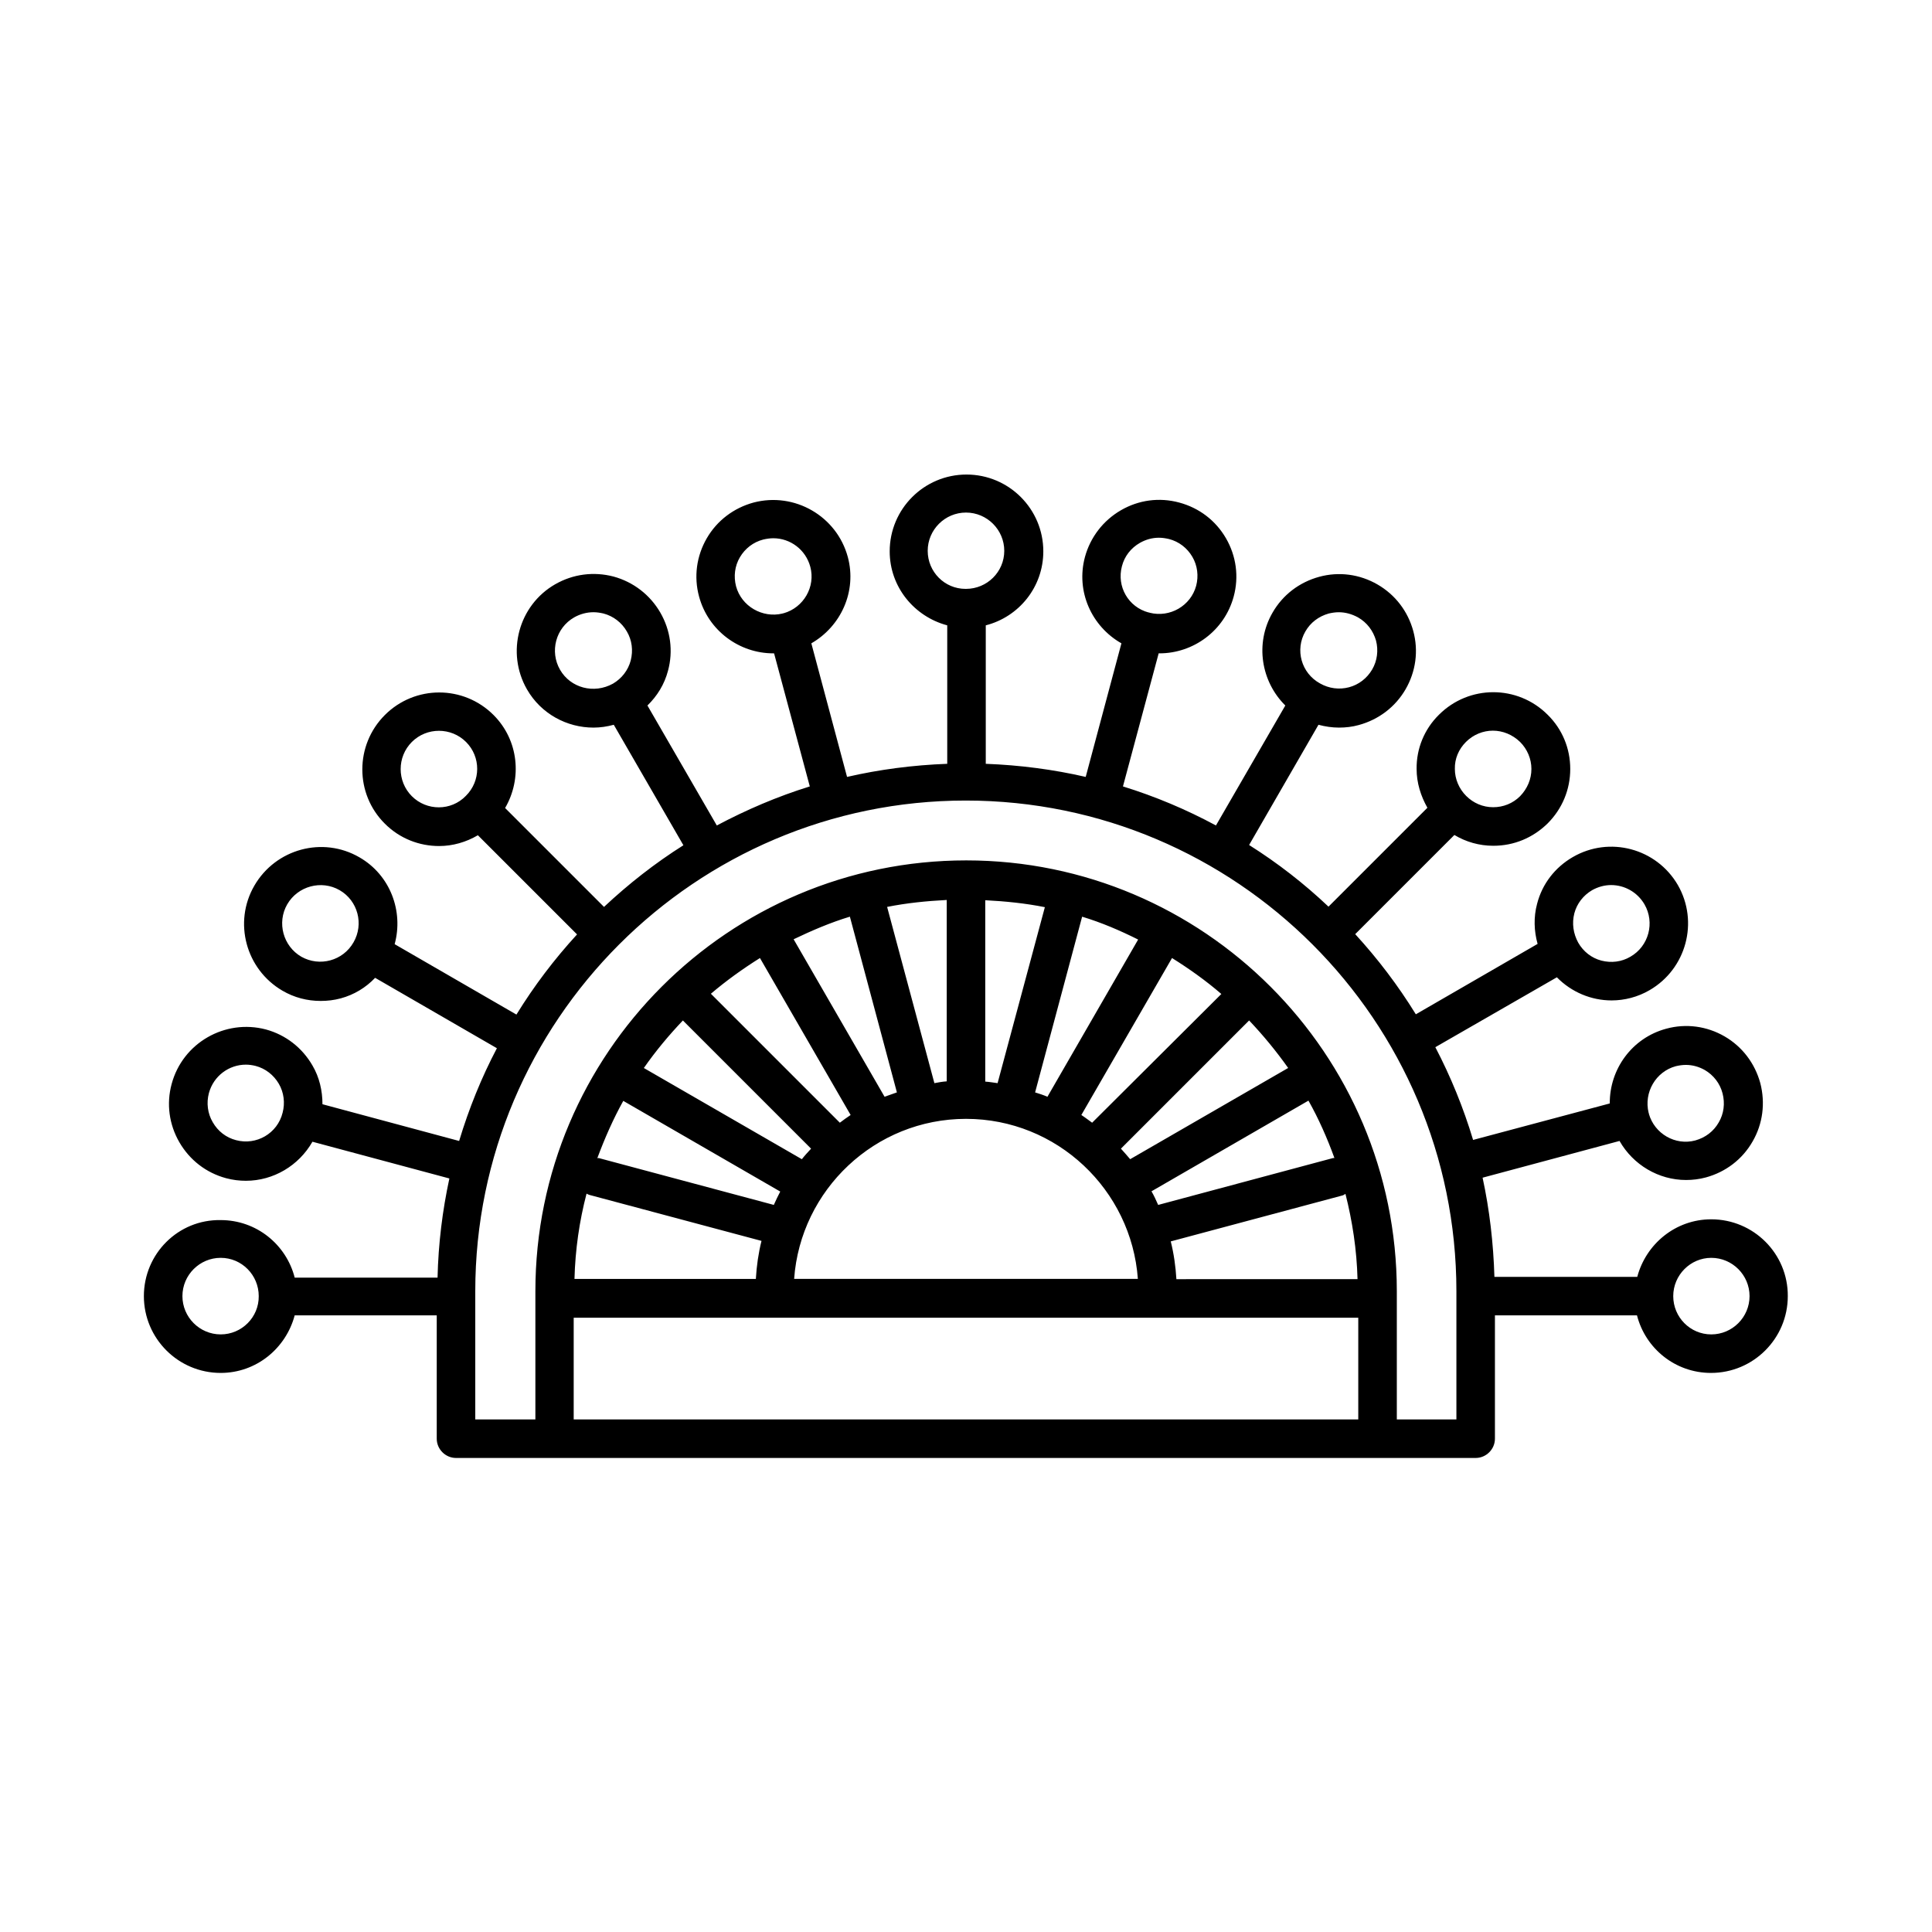
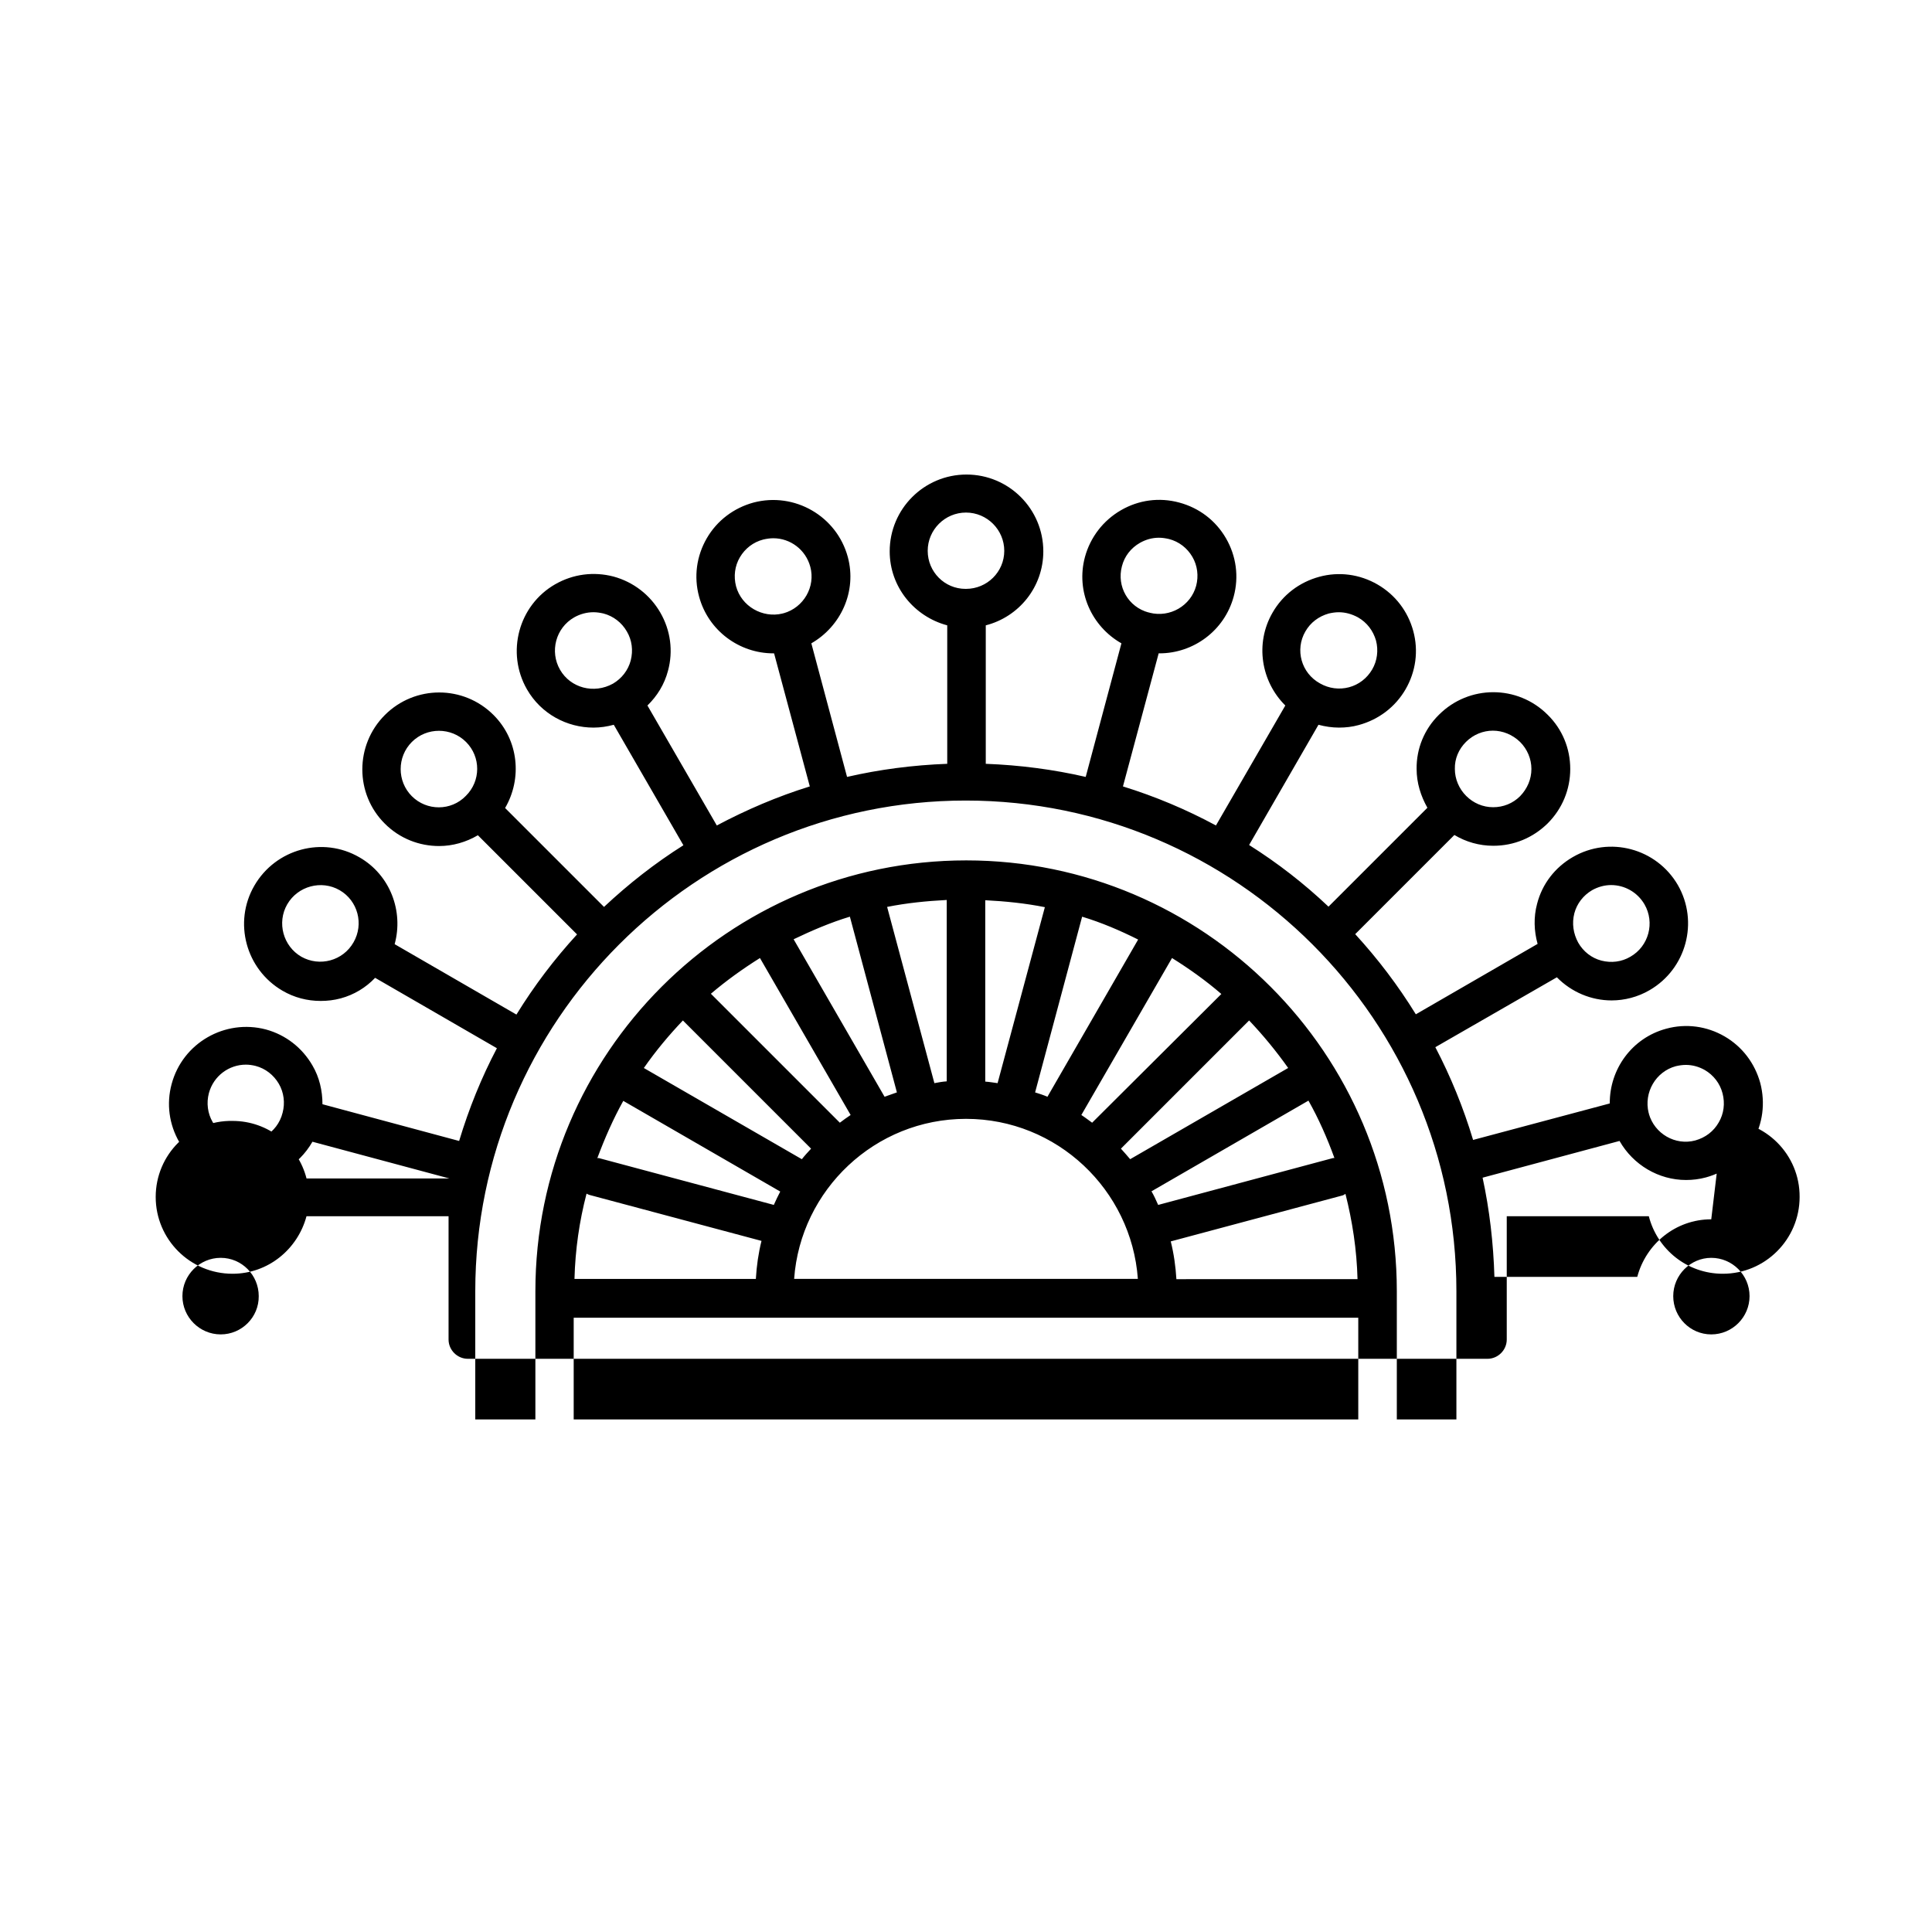
<svg xmlns="http://www.w3.org/2000/svg" fill="#000000" width="800px" height="800px" version="1.1" viewBox="144 144 512 512">
-   <path d="m597.5 467.13c-9.465 0-17.293 6.535-19.609 15.25h-37.855c-0.273-8.988-1.293-17.77-3.133-26.281l36.289-9.734c3.609 6.332 10.348 10.348 17.633 10.348 1.703 0 3.473-0.203 5.242-0.68 5.242-1.43 9.668-4.766 12.391-9.531 2.723-4.699 3.402-10.211 2.043-15.453-1.43-5.242-4.766-9.668-9.465-12.391-4.699-2.723-10.211-3.473-15.453-2.043-9.121 2.449-15.047 10.758-14.977 19.812l-36.219 9.668c-2.586-8.578-5.922-16.75-10.008-24.578l32.207-18.523c3.879 3.949 9.121 6.129 14.5 6.129 3.402 0 6.945-0.887 10.078-2.723 9.734-5.652 13.07-18.109 7.488-27.844-5.652-9.734-18.109-13.07-27.844-7.422-4.699 2.723-8.102 7.082-9.465 12.391-0.953 3.539-0.816 7.215 0.137 10.621l-32.27 18.656c-4.699-7.625-10.078-14.707-16.066-21.242l26.281-26.281c3.062 1.84 6.606 2.859 10.281 2.859h0.066c5.445 0 10.484-2.109 14.367-5.922 3.879-3.879 5.992-8.988 5.992-14.434s-2.109-10.555-5.992-14.367c-7.965-7.965-20.832-7.965-28.801 0-3.879 3.812-5.992 8.988-5.922 14.367 0 3.676 1.09 7.148 2.859 10.281l-26.211 26.211c-6.469-6.129-13.48-11.574-21.039-16.34l18.383-31.863c1.77 0.477 3.609 0.75 5.445 0.75 1.77 0 3.539-0.203 5.242-0.68 5.242-1.43 9.668-4.766 12.391-9.465 2.723-4.699 3.473-10.211 2.043-15.453-1.43-5.242-4.766-9.602-9.465-12.324-4.699-2.723-10.211-3.473-15.453-2.043-5.242 1.43-9.668 4.766-12.391 9.531-4.699 8.168-2.996 18.246 3.402 24.578l-18.383 31.793c-7.828-4.223-16.066-7.691-24.645-10.348l9.465-35.266h0.203c8.988 0 17.227-5.992 19.676-15.047 1.43-5.242 0.68-10.758-2.043-15.453-2.723-4.699-7.082-8.035-12.391-9.465-5.309-1.43-10.758-0.68-15.453 2.043-4.699 2.723-8.102 7.148-9.531 12.391-2.449 9.121 1.77 18.383 9.668 22.875l-9.465 35.402c-8.578-1.973-17.43-3.133-26.484-3.473v-36.695c8.781-2.246 15.25-10.145 15.25-19.609 0-11.234-9.121-20.355-20.355-20.355s-20.355 9.121-20.355 20.355c0 9.465 6.535 17.293 15.25 19.609v36.695c-9.055 0.34-17.973 1.496-26.551 3.473l-9.465-35.402c7.828-4.492 12.117-13.754 9.668-22.875-2.926-10.824-14.094-17.293-24.984-14.434-5.242 1.43-9.668 4.766-12.391 9.465s-3.473 10.211-2.043 15.453c2.449 9.055 10.688 15.047 19.676 15.047h0.203l9.465 35.266c-8.578 2.656-16.816 6.195-24.645 10.348l-18.383-31.793c2.586-2.519 4.492-5.582 5.445-9.191 1.43-5.242 0.68-10.758-2.043-15.453-2.723-4.699-7.148-8.102-12.391-9.531-5.242-1.363-10.688-0.68-15.453 2.043-9.734 5.582-13.07 18.109-7.488 27.844 3.746 6.535 10.621 10.145 17.633 10.145 1.84 0 3.609-0.273 5.379-0.75l18.449 31.93c-7.559 4.766-14.57 10.281-21.039 16.34l-26.211-26.211c4.562-7.828 3.609-17.973-3.062-24.645-7.965-7.965-20.832-7.965-28.801 0-7.965 7.965-7.965 20.902 0 28.801 3.949 3.949 9.121 5.922 14.367 5.922 3.609 0 7.148-1.02 10.281-2.859l26.281 26.281c-5.992 6.535-11.371 13.617-16.066 21.242l-32.27-18.656c2.383-8.715-1.156-18.312-9.328-23.012-9.734-5.652-22.195-2.246-27.844 7.488-5.652 9.734-2.246 22.195 7.422 27.844 3.133 1.84 6.606 2.723 10.145 2.723 1.77 0 3.539-0.203 5.309-0.68 3.539-0.953 6.672-2.859 9.121-5.445l32.27 18.656c-4.086 7.762-7.422 16-10.008 24.578l-36.219-9.734c0-3.609-0.816-7.148-2.656-10.281-2.723-4.699-7.082-8.102-12.324-9.531-10.824-2.859-22.059 3.539-24.984 14.434-1.43 5.242-0.68 10.758 2.043 15.453 2.723 4.699 7.082 8.102 12.391 9.531 1.77 0.477 3.539 0.68 5.242 0.68 7.285 0 14.023-4.016 17.633-10.348l36.289 9.734c-1.84 8.512-2.926 17.293-3.133 26.281h-37.855c-2.246-8.781-10.145-15.25-19.609-15.25-11.242-0.207-20.363 8.914-20.363 20.148s9.121 20.355 20.355 20.355c9.465 0 17.293-6.535 19.609-15.25h37.648v32.68c0 2.793 2.316 5.106 5.106 5.106h270.22c2.793 0 5.106-2.316 5.106-5.106v-32.68h37.648c2.246 8.781 10.145 15.25 19.609 15.25 11.234 0 20.355-9.121 20.355-20.355 0.07-11.234-9.055-20.355-20.289-20.355zm-9.395-40.578c0.887-0.203 1.77-0.34 2.656-0.34 1.77 0 3.473 0.477 5.039 1.363 2.316 1.363 4.016 3.539 4.699 6.195 0.68 2.656 0.34 5.379-1.02 7.691-1.363 2.383-3.539 4.016-6.195 4.766-5.309 1.43-10.824-1.77-12.324-7.082v-0.137c0-0.066-0.066-0.066-0.066-0.137-1.297-5.375 1.902-10.891 7.211-12.32zm-26.891-40.508c0.68-2.586 2.383-4.766 4.699-6.129 1.566-0.887 3.336-1.363 5.039-1.363 3.539 0 6.945 1.84 8.852 5.106 2.793 4.832 1.156 11.098-3.746 13.891-2.316 1.363-5.039 1.703-7.691 1.02-2.586-0.68-4.766-2.383-6.129-4.766-1.297-2.379-1.707-5.106-1.023-7.758zm-71.285-74.688c1.363-2.383 3.539-4.016 6.195-4.766 0.887-0.203 1.77-0.34 2.656-0.34 1.77 0 3.473 0.477 5.106 1.363 2.383 1.363 4.016 3.539 4.766 6.129 0.68 2.586 0.34 5.379-1.02 7.691-1.363 2.316-3.539 4.016-6.129 4.699-2.586 0.68-5.309 0.34-7.691-1.02-4.969-2.731-6.672-8.926-3.883-13.758zm-48.609-17.293c0.68-2.656 2.383-4.832 4.766-6.195 1.566-0.887 3.269-1.363 5.039-1.363 0.887 0 1.77 0.137 2.656 0.34 2.656 0.68 4.832 2.383 6.195 4.699 1.363 2.316 1.703 5.106 1.02 7.691-1.43 5.309-6.945 8.512-12.324 7.148-0.066 0-0.066-0.066-0.137-0.066h-0.137c-5.375-1.43-8.508-6.875-7.078-12.254zm-102.26 5.309c-0.68-2.656-0.34-5.379 1.02-7.691 1.363-2.316 3.539-4.016 6.195-4.699 0.887-0.203 1.77-0.34 2.656-0.34 4.492 0 8.578 2.996 9.805 7.559 1.43 5.309-1.77 10.824-7.082 12.324h-0.137c-0.066 0-0.066 0.066-0.137 0.066-5.309 1.293-10.891-1.906-12.32-7.219zm-46.637 22.129c-2.793-4.832-1.156-11.098 3.746-13.891 1.566-0.887 3.336-1.363 5.106-1.363 0.887 0 1.77 0.137 2.656 0.34 2.586 0.68 4.832 2.383 6.195 4.766 1.363 2.316 1.703 5.039 1.02 7.691-0.68 2.586-2.383 4.766-4.699 6.129-5.039 2.797-11.234 1.16-14.023-3.672zm-68.559 76.047c-4.832-2.793-6.535-9.055-3.746-13.891 2.793-4.832 9.055-6.535 13.891-3.746 4.832 2.793 6.469 8.988 3.676 13.82-2.793 4.906-8.988 6.539-13.82 3.816zm-17.293 48.613c-2.656-0.68-4.832-2.383-6.195-4.766-1.363-2.316-1.703-5.106-1.02-7.691 1.227-4.562 5.309-7.559 9.805-7.559 0.887 0 1.77 0.137 2.586 0.34 2.586 0.68 4.766 2.383 6.129 4.699 1.363 2.316 1.703 5.106 1.02 7.691-1.363 5.512-6.949 8.715-12.324 7.285zm325.91-105.53c1.973-1.973 4.562-2.996 7.148-2.996 2.586 0 5.176 1.02 7.215 2.996 1.906 1.906 2.996 4.492 2.996 7.148 0 2.723-1.09 5.242-2.996 7.215-1.906 1.906-4.426 2.926-7.148 2.926s-5.242-1.09-7.148-2.996-2.996-4.492-2.996-7.148c-0.066-2.719 1.023-5.238 2.93-7.144zm-142.63-50.652c0-5.582 4.562-10.145 10.145-10.145s10.145 4.562 10.145 10.145c0 5.582-4.562 10.078-10.145 10.078h-0.066-0.066c-5.519 0-10.012-4.496-10.012-10.078zm-136.71 65.02c-3.949-3.949-3.949-10.418 0-14.367 3.949-3.949 10.418-3.949 14.367 0 3.949 3.949 3.949 10.348-0.066 14.297-3.883 4.019-10.352 4.019-14.301 0.07zm-50.652 142.63c-5.582 0-10.145-4.562-10.145-10.145s4.562-10.145 10.145-10.145c5.582 0 10.078 4.562 10.078 10.145 0.066 5.582-4.496 10.145-10.078 10.145zm197.51-57.121c24.102 0 43.844 18.789 45.547 42.414h-91.094c1.699-23.625 21.445-42.414 45.547-42.414zm55.758 42.484c-0.203-3.402-0.68-6.738-1.496-10.008l45.547-12.188c0.273-0.066 0.477-0.273 0.75-0.41 1.84 7.285 2.996 14.773 3.199 22.602zm41.395-32.066-46.227 12.391c-0.543-1.227-1.09-2.449-1.77-3.609l41.598-24.031c2.723 4.832 4.969 9.941 6.875 15.184-0.137 0.066-0.273-0.004-0.477 0.066zm-53.648 0.27c-0.816-0.953-1.633-1.906-2.449-2.793l33.973-33.973c3.746 3.949 7.215 8.168 10.348 12.594zm-10.078-9.668c-0.953-0.68-1.906-1.43-2.859-2.043l24.031-41.598c4.562 2.859 8.988 5.992 13.07 9.531zm-11.844-6.875c-1.09-0.477-2.18-0.816-3.269-1.156l12.461-46.566c5.176 1.566 10.078 3.676 14.844 6.059zm-13.211-3.609c-1.09-0.137-2.18-0.34-3.269-0.41v-48.066c5.379 0.273 10.688 0.816 15.797 1.84zm-13.48-0.477c-1.09 0.066-2.18 0.273-3.269 0.477l-12.527-46.703c5.106-1.02 10.418-1.566 15.797-1.84zm-25.664-43.641 12.461 46.566c-1.09 0.41-2.18 0.75-3.269 1.156l-24.102-41.734c4.832-2.312 9.734-4.422 14.91-5.988zm-23.832 10.961 24.031 41.598c-1.02 0.68-1.973 1.363-2.859 2.043l-34.176-34.176c4.086-3.473 8.445-6.606 13.004-9.465zm-20.422 16.547 33.973 33.973c-0.816 0.887-1.703 1.84-2.449 2.793l-41.871-24.168c3.129-4.496 6.602-8.652 10.348-12.598zm-15.797 21.309 41.598 24.031c-0.613 1.156-1.156 2.316-1.703 3.539l-46.297-12.391c-0.137-0.066-0.273 0-0.477 0 1.977-5.309 4.223-10.414 6.879-15.18zm-9.734 24.578c0.273 0.137 0.477 0.273 0.75 0.34l45.613 12.188c-0.816 3.269-1.293 6.606-1.496 10.078h-48.066c0.203-7.766 1.293-15.32 3.199-22.605zm-3.406 32.883h207.92v26.961h-207.92zm234 26.961h-15.863v-33.973c0-62.977-51.199-114.18-114.11-114.18-62.977 0-114.18 51.199-114.18 114.18v33.973h-15.93v-33.973c0-71.691 58.348-130.04 129.97-130.04 71.691 0 130.04 58.348 130.04 130.04v33.973zm67.469-22.535c-5.582 0-10.078-4.562-10.078-10.145s4.562-10.145 10.078-10.145c5.582 0 10.145 4.562 10.145 10.145s-4.559 10.145-10.145 10.145z" />
+   <path d="m597.5 467.13c-9.465 0-17.293 6.535-19.609 15.25h-37.855c-0.273-8.988-1.293-17.77-3.133-26.281l36.289-9.734c3.609 6.332 10.348 10.348 17.633 10.348 1.703 0 3.473-0.203 5.242-0.68 5.242-1.43 9.668-4.766 12.391-9.531 2.723-4.699 3.402-10.211 2.043-15.453-1.43-5.242-4.766-9.668-9.465-12.391-4.699-2.723-10.211-3.473-15.453-2.043-9.121 2.449-15.047 10.758-14.977 19.812l-36.219 9.668c-2.586-8.578-5.922-16.75-10.008-24.578l32.207-18.523c3.879 3.949 9.121 6.129 14.5 6.129 3.402 0 6.945-0.887 10.078-2.723 9.734-5.652 13.07-18.109 7.488-27.844-5.652-9.734-18.109-13.07-27.844-7.422-4.699 2.723-8.102 7.082-9.465 12.391-0.953 3.539-0.816 7.215 0.137 10.621l-32.27 18.656c-4.699-7.625-10.078-14.707-16.066-21.242l26.281-26.281c3.062 1.84 6.606 2.859 10.281 2.859h0.066c5.445 0 10.484-2.109 14.367-5.922 3.879-3.879 5.992-8.988 5.992-14.434s-2.109-10.555-5.992-14.367c-7.965-7.965-20.832-7.965-28.801 0-3.879 3.812-5.992 8.988-5.922 14.367 0 3.676 1.09 7.148 2.859 10.281l-26.211 26.211c-6.469-6.129-13.48-11.574-21.039-16.34l18.383-31.863c1.77 0.477 3.609 0.75 5.445 0.75 1.77 0 3.539-0.203 5.242-0.68 5.242-1.43 9.668-4.766 12.391-9.465 2.723-4.699 3.473-10.211 2.043-15.453-1.43-5.242-4.766-9.602-9.465-12.324-4.699-2.723-10.211-3.473-15.453-2.043-5.242 1.43-9.668 4.766-12.391 9.531-4.699 8.168-2.996 18.246 3.402 24.578l-18.383 31.793c-7.828-4.223-16.066-7.691-24.645-10.348l9.465-35.266h0.203c8.988 0 17.227-5.992 19.676-15.047 1.43-5.242 0.68-10.758-2.043-15.453-2.723-4.699-7.082-8.035-12.391-9.465-5.309-1.43-10.758-0.68-15.453 2.043-4.699 2.723-8.102 7.148-9.531 12.391-2.449 9.121 1.77 18.383 9.668 22.875l-9.465 35.402c-8.578-1.973-17.43-3.133-26.484-3.473v-36.695c8.781-2.246 15.25-10.145 15.25-19.609 0-11.234-9.121-20.355-20.355-20.355s-20.355 9.121-20.355 20.355c0 9.465 6.535 17.293 15.25 19.609v36.695c-9.055 0.34-17.973 1.496-26.551 3.473l-9.465-35.402c7.828-4.492 12.117-13.754 9.668-22.875-2.926-10.824-14.094-17.293-24.984-14.434-5.242 1.43-9.668 4.766-12.391 9.465s-3.473 10.211-2.043 15.453c2.449 9.055 10.688 15.047 19.676 15.047h0.203l9.465 35.266c-8.578 2.656-16.816 6.195-24.645 10.348l-18.383-31.793c2.586-2.519 4.492-5.582 5.445-9.191 1.43-5.242 0.68-10.758-2.043-15.453-2.723-4.699-7.148-8.102-12.391-9.531-5.242-1.363-10.688-0.68-15.453 2.043-9.734 5.582-13.07 18.109-7.488 27.844 3.746 6.535 10.621 10.145 17.633 10.145 1.84 0 3.609-0.273 5.379-0.75l18.449 31.93c-7.559 4.766-14.57 10.281-21.039 16.34l-26.211-26.211c4.562-7.828 3.609-17.973-3.062-24.645-7.965-7.965-20.832-7.965-28.801 0-7.965 7.965-7.965 20.902 0 28.801 3.949 3.949 9.121 5.922 14.367 5.922 3.609 0 7.148-1.02 10.281-2.859l26.281 26.281c-5.992 6.535-11.371 13.617-16.066 21.242l-32.27-18.656c2.383-8.715-1.156-18.312-9.328-23.012-9.734-5.652-22.195-2.246-27.844 7.488-5.652 9.734-2.246 22.195 7.422 27.844 3.133 1.84 6.606 2.723 10.145 2.723 1.77 0 3.539-0.203 5.309-0.68 3.539-0.953 6.672-2.859 9.121-5.445l32.27 18.656c-4.086 7.762-7.422 16-10.008 24.578l-36.219-9.734c0-3.609-0.816-7.148-2.656-10.281-2.723-4.699-7.082-8.102-12.324-9.531-10.824-2.859-22.059 3.539-24.984 14.434-1.43 5.242-0.68 10.758 2.043 15.453 2.723 4.699 7.082 8.102 12.391 9.531 1.77 0.477 3.539 0.68 5.242 0.68 7.285 0 14.023-4.016 17.633-10.348l36.289 9.734h-37.855c-2.246-8.781-10.145-15.25-19.609-15.25-11.242-0.207-20.363 8.914-20.363 20.148s9.121 20.355 20.355 20.355c9.465 0 17.293-6.535 19.609-15.25h37.648v32.68c0 2.793 2.316 5.106 5.106 5.106h270.22c2.793 0 5.106-2.316 5.106-5.106v-32.68h37.648c2.246 8.781 10.145 15.25 19.609 15.25 11.234 0 20.355-9.121 20.355-20.355 0.07-11.234-9.055-20.355-20.289-20.355zm-9.395-40.578c0.887-0.203 1.77-0.34 2.656-0.34 1.77 0 3.473 0.477 5.039 1.363 2.316 1.363 4.016 3.539 4.699 6.195 0.68 2.656 0.34 5.379-1.02 7.691-1.363 2.383-3.539 4.016-6.195 4.766-5.309 1.43-10.824-1.77-12.324-7.082v-0.137c0-0.066-0.066-0.066-0.066-0.137-1.297-5.375 1.902-10.891 7.211-12.32zm-26.891-40.508c0.68-2.586 2.383-4.766 4.699-6.129 1.566-0.887 3.336-1.363 5.039-1.363 3.539 0 6.945 1.84 8.852 5.106 2.793 4.832 1.156 11.098-3.746 13.891-2.316 1.363-5.039 1.703-7.691 1.02-2.586-0.68-4.766-2.383-6.129-4.766-1.297-2.379-1.707-5.106-1.023-7.758zm-71.285-74.688c1.363-2.383 3.539-4.016 6.195-4.766 0.887-0.203 1.77-0.34 2.656-0.34 1.77 0 3.473 0.477 5.106 1.363 2.383 1.363 4.016 3.539 4.766 6.129 0.68 2.586 0.34 5.379-1.02 7.691-1.363 2.316-3.539 4.016-6.129 4.699-2.586 0.68-5.309 0.34-7.691-1.02-4.969-2.731-6.672-8.926-3.883-13.758zm-48.609-17.293c0.68-2.656 2.383-4.832 4.766-6.195 1.566-0.887 3.269-1.363 5.039-1.363 0.887 0 1.77 0.137 2.656 0.34 2.656 0.68 4.832 2.383 6.195 4.699 1.363 2.316 1.703 5.106 1.02 7.691-1.43 5.309-6.945 8.512-12.324 7.148-0.066 0-0.066-0.066-0.137-0.066h-0.137c-5.375-1.43-8.508-6.875-7.078-12.254zm-102.26 5.309c-0.68-2.656-0.34-5.379 1.02-7.691 1.363-2.316 3.539-4.016 6.195-4.699 0.887-0.203 1.77-0.34 2.656-0.34 4.492 0 8.578 2.996 9.805 7.559 1.43 5.309-1.77 10.824-7.082 12.324h-0.137c-0.066 0-0.066 0.066-0.137 0.066-5.309 1.293-10.891-1.906-12.32-7.219zm-46.637 22.129c-2.793-4.832-1.156-11.098 3.746-13.891 1.566-0.887 3.336-1.363 5.106-1.363 0.887 0 1.77 0.137 2.656 0.34 2.586 0.68 4.832 2.383 6.195 4.766 1.363 2.316 1.703 5.039 1.02 7.691-0.68 2.586-2.383 4.766-4.699 6.129-5.039 2.797-11.234 1.16-14.023-3.672zm-68.559 76.047c-4.832-2.793-6.535-9.055-3.746-13.891 2.793-4.832 9.055-6.535 13.891-3.746 4.832 2.793 6.469 8.988 3.676 13.82-2.793 4.906-8.988 6.539-13.82 3.816zm-17.293 48.613c-2.656-0.68-4.832-2.383-6.195-4.766-1.363-2.316-1.703-5.106-1.02-7.691 1.227-4.562 5.309-7.559 9.805-7.559 0.887 0 1.77 0.137 2.586 0.34 2.586 0.68 4.766 2.383 6.129 4.699 1.363 2.316 1.703 5.106 1.02 7.691-1.363 5.512-6.949 8.715-12.324 7.285zm325.91-105.53c1.973-1.973 4.562-2.996 7.148-2.996 2.586 0 5.176 1.02 7.215 2.996 1.906 1.906 2.996 4.492 2.996 7.148 0 2.723-1.09 5.242-2.996 7.215-1.906 1.906-4.426 2.926-7.148 2.926s-5.242-1.09-7.148-2.996-2.996-4.492-2.996-7.148c-0.066-2.719 1.023-5.238 2.93-7.144zm-142.63-50.652c0-5.582 4.562-10.145 10.145-10.145s10.145 4.562 10.145 10.145c0 5.582-4.562 10.078-10.145 10.078h-0.066-0.066c-5.519 0-10.012-4.496-10.012-10.078zm-136.71 65.02c-3.949-3.949-3.949-10.418 0-14.367 3.949-3.949 10.418-3.949 14.367 0 3.949 3.949 3.949 10.348-0.066 14.297-3.883 4.019-10.352 4.019-14.301 0.07zm-50.652 142.63c-5.582 0-10.145-4.562-10.145-10.145s4.562-10.145 10.145-10.145c5.582 0 10.078 4.562 10.078 10.145 0.066 5.582-4.496 10.145-10.078 10.145zm197.51-57.121c24.102 0 43.844 18.789 45.547 42.414h-91.094c1.699-23.625 21.445-42.414 45.547-42.414zm55.758 42.484c-0.203-3.402-0.68-6.738-1.496-10.008l45.547-12.188c0.273-0.066 0.477-0.273 0.75-0.41 1.84 7.285 2.996 14.773 3.199 22.602zm41.395-32.066-46.227 12.391c-0.543-1.227-1.09-2.449-1.77-3.609l41.598-24.031c2.723 4.832 4.969 9.941 6.875 15.184-0.137 0.066-0.273-0.004-0.477 0.066zm-53.648 0.27c-0.816-0.953-1.633-1.906-2.449-2.793l33.973-33.973c3.746 3.949 7.215 8.168 10.348 12.594zm-10.078-9.668c-0.953-0.68-1.906-1.43-2.859-2.043l24.031-41.598c4.562 2.859 8.988 5.992 13.07 9.531zm-11.844-6.875c-1.09-0.477-2.18-0.816-3.269-1.156l12.461-46.566c5.176 1.566 10.078 3.676 14.844 6.059zm-13.211-3.609c-1.09-0.137-2.18-0.34-3.269-0.41v-48.066c5.379 0.273 10.688 0.816 15.797 1.84zm-13.48-0.477c-1.09 0.066-2.18 0.273-3.269 0.477l-12.527-46.703c5.106-1.02 10.418-1.566 15.797-1.84zm-25.664-43.641 12.461 46.566c-1.09 0.41-2.18 0.75-3.269 1.156l-24.102-41.734c4.832-2.312 9.734-4.422 14.91-5.988zm-23.832 10.961 24.031 41.598c-1.02 0.68-1.973 1.363-2.859 2.043l-34.176-34.176c4.086-3.473 8.445-6.606 13.004-9.465zm-20.422 16.547 33.973 33.973c-0.816 0.887-1.703 1.84-2.449 2.793l-41.871-24.168c3.129-4.496 6.602-8.652 10.348-12.598zm-15.797 21.309 41.598 24.031c-0.613 1.156-1.156 2.316-1.703 3.539l-46.297-12.391c-0.137-0.066-0.273 0-0.477 0 1.977-5.309 4.223-10.414 6.879-15.18zm-9.734 24.578c0.273 0.137 0.477 0.273 0.75 0.34l45.613 12.188c-0.816 3.269-1.293 6.606-1.496 10.078h-48.066c0.203-7.766 1.293-15.32 3.199-22.605zm-3.406 32.883h207.92v26.961h-207.92zm234 26.961h-15.863v-33.973c0-62.977-51.199-114.18-114.11-114.18-62.977 0-114.18 51.199-114.18 114.18v33.973h-15.93v-33.973c0-71.691 58.348-130.04 129.97-130.04 71.691 0 130.04 58.348 130.04 130.04v33.973zm67.469-22.535c-5.582 0-10.078-4.562-10.078-10.145s4.562-10.145 10.078-10.145c5.582 0 10.145 4.562 10.145 10.145s-4.559 10.145-10.145 10.145z" />
</svg>